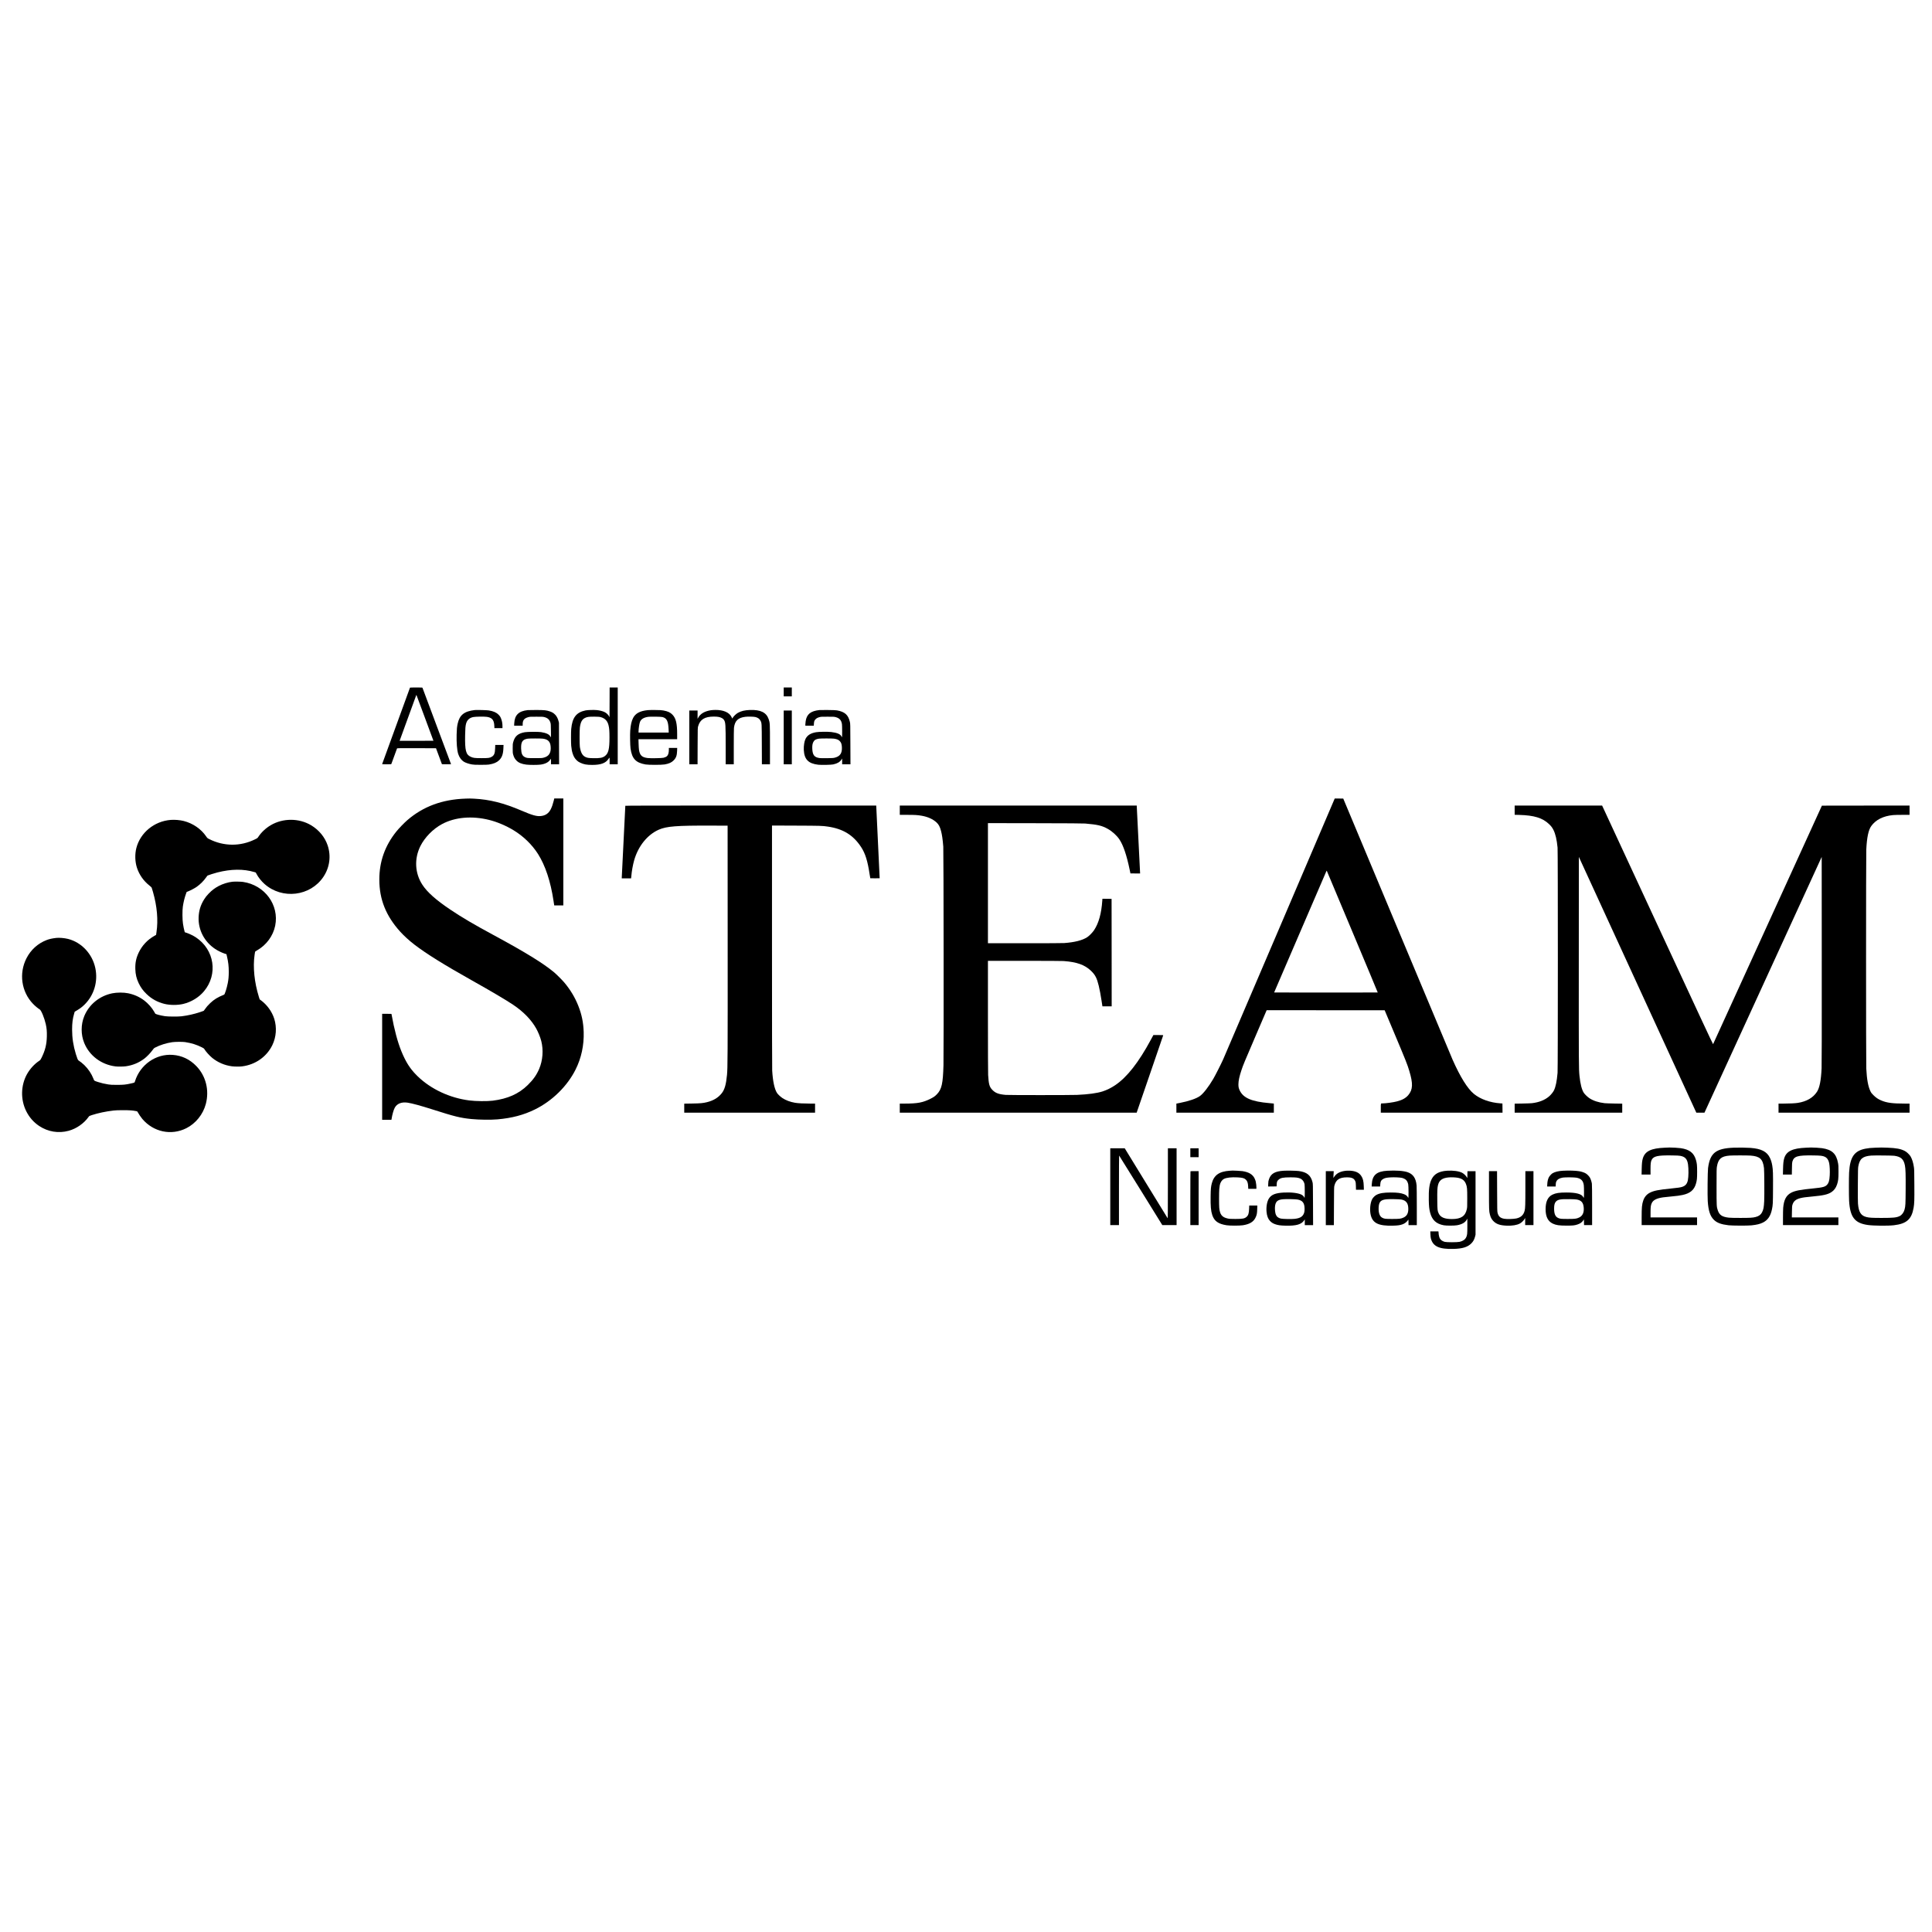
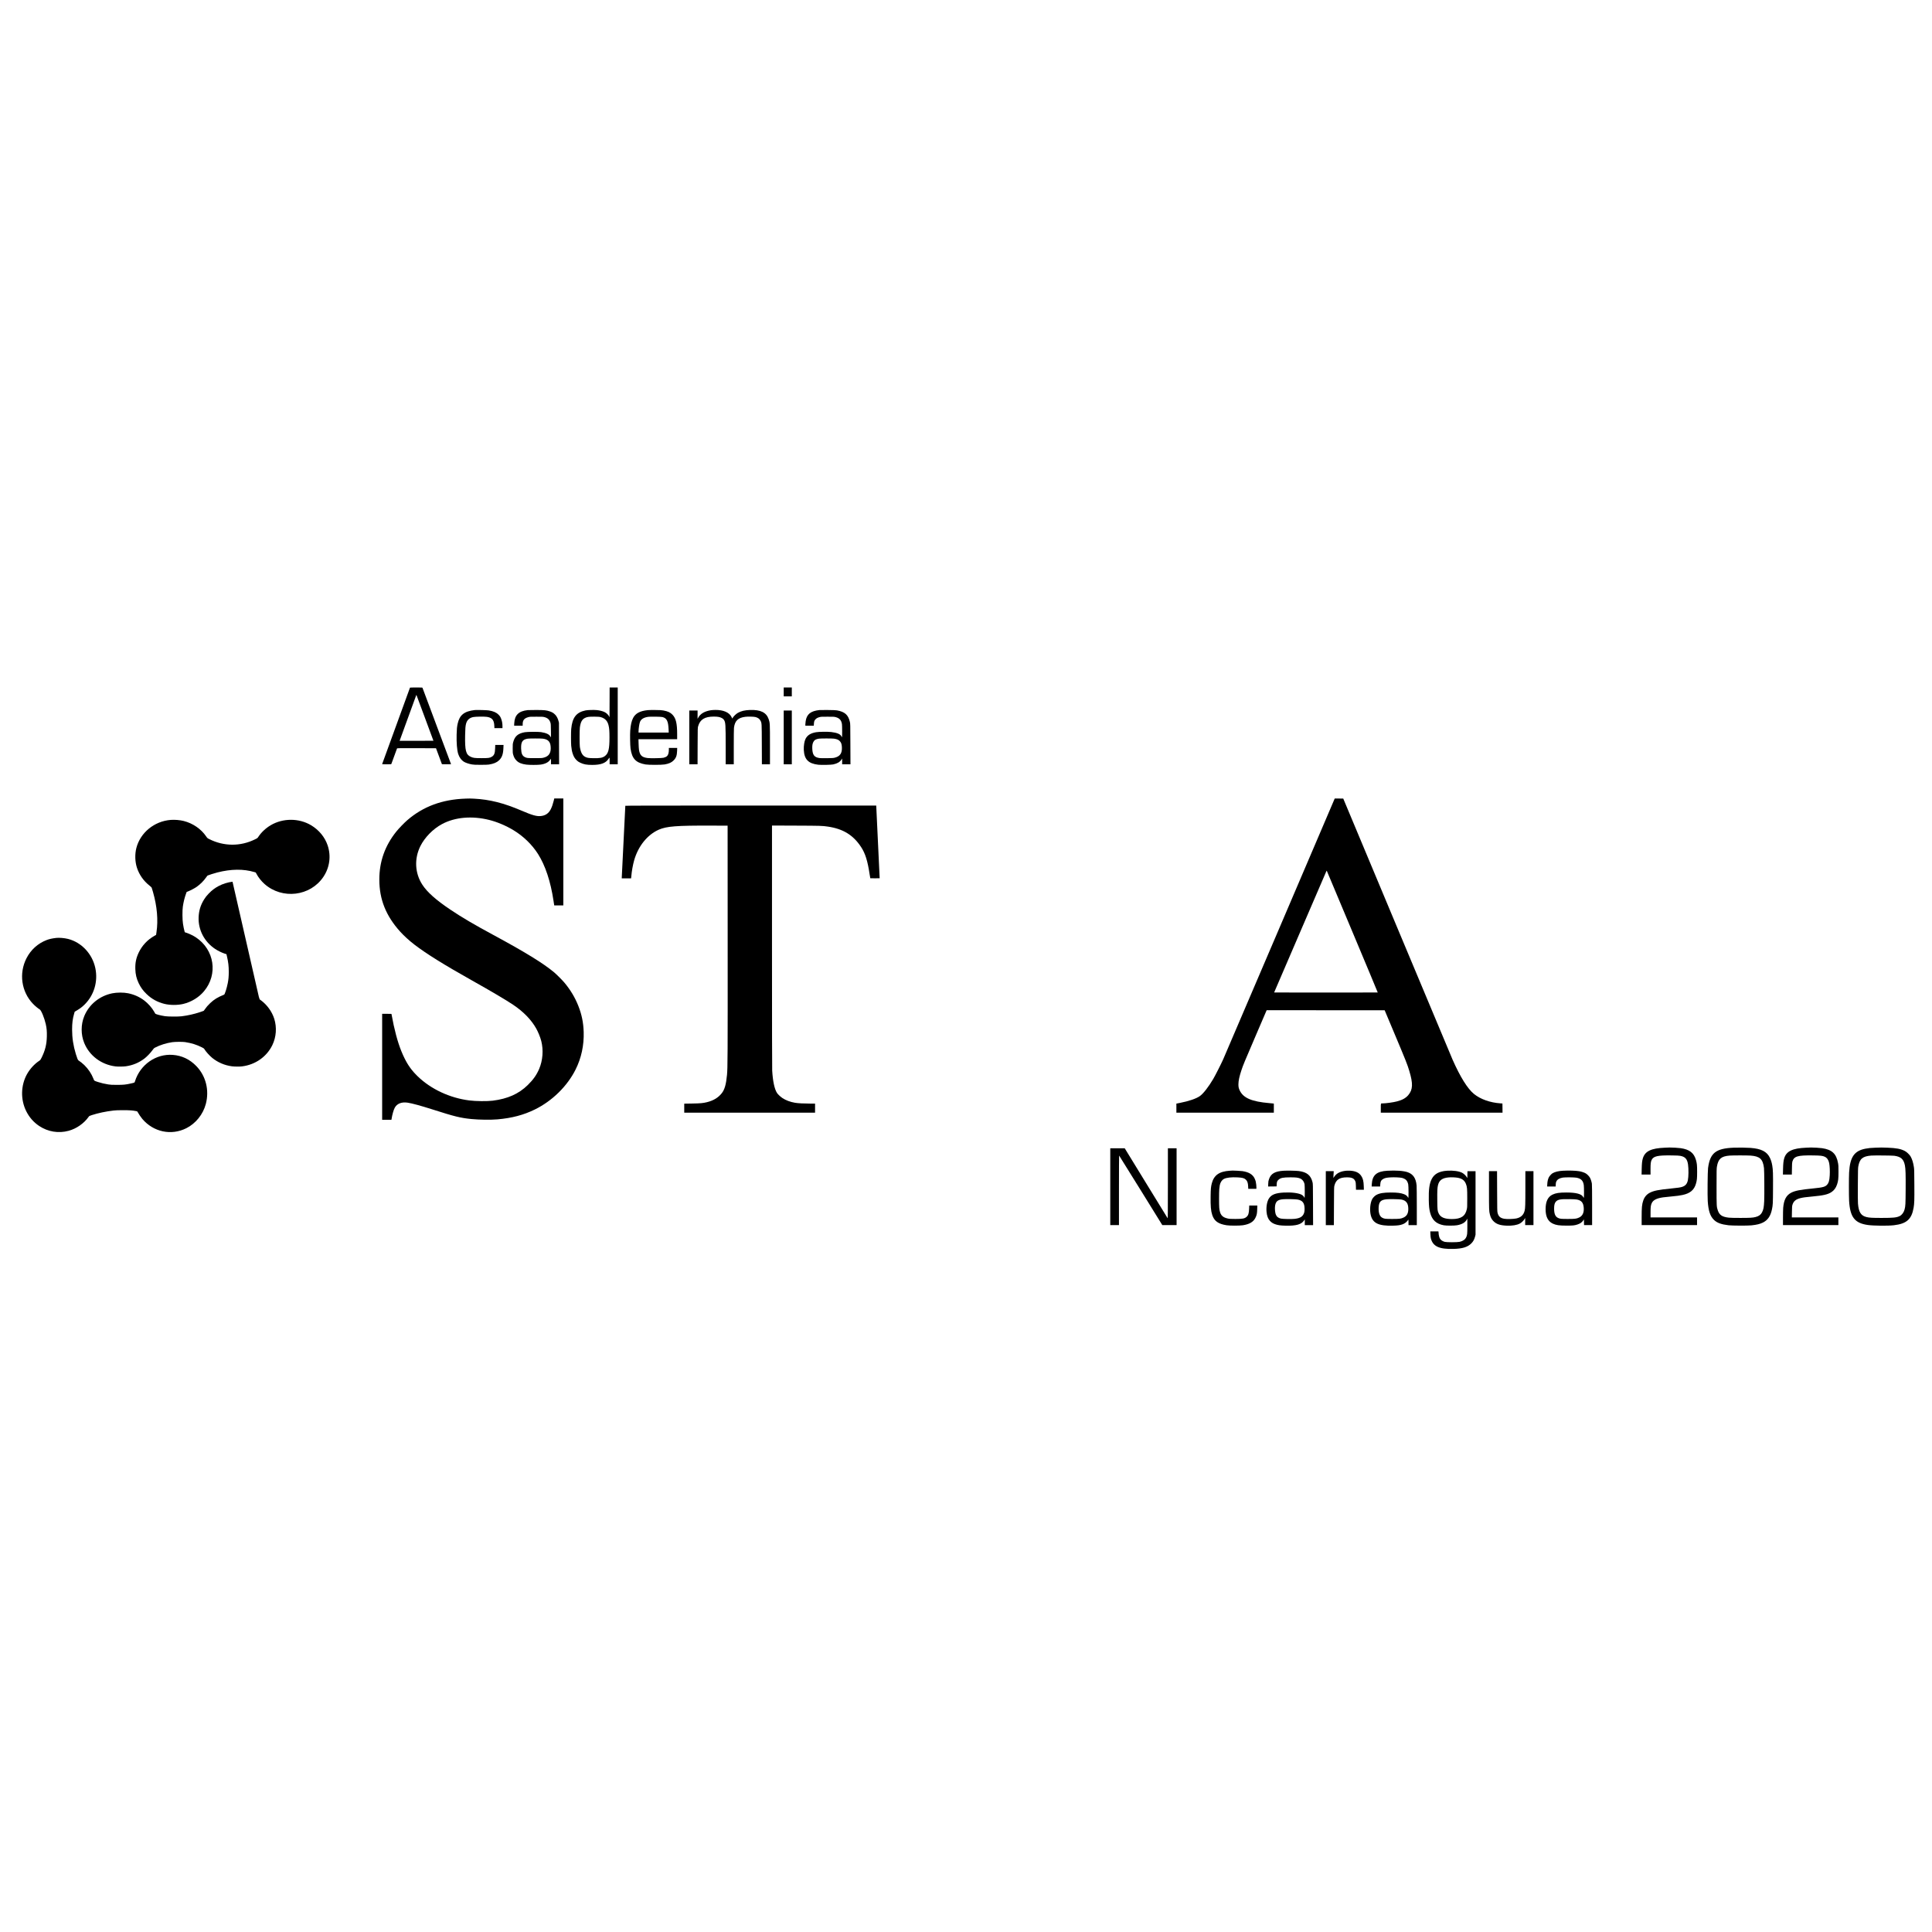
<svg xmlns="http://www.w3.org/2000/svg" version="1.0" width="9555pt" height="9555pt" viewBox="0 0 9555 9555" preserveAspectRatio="xMidYMid meet">
  <g transform="translate(0,9555) scale(0.1,-0.1)" fill="#000000" stroke="none">
    <path d="M20277 61543 c-6 -10 -1368 -3752 -1375 -3775 -4 -17 11 -18 221 -18 205 0 225 2 232 18 3 9 67 181 140 382 73 201 136 373 140 383 7 16 60 17 968 15 l960 -3 147 -395 146 -395 228 -3 c125 -1 225 1 223 5 -3 5 -320 852 -705 1883 -385 1031 -704 1883 -707 1893 -7 16 -31 17 -310 17 -167 0 -306 -3 -308 -7z m746 -1513 l413 -1115 -835 -3 c-459 -1 -835 -1 -837 1 -2 2 786 2165 822 2257 5 12 8 11 15 -5 5 -11 195 -522 422 -1135z" />
    <path d="M30148 60813 l-3 -738 -24 50 c-37 75 -132 165 -221 208 -94 46 -236 83 -382 98 -138 15 -454 6 -557 -15 -460 -95 -658 -352 -711 -921 -13 -142 -13 -688 0 -830 16 -166 37 -279 76 -395 46 -137 100 -228 190 -317 59 -58 92 -81 176 -122 173 -83 319 -111 597 -111 429 0 667 88 806 299 22 33 43 61 48 61 4 0 7 -74 7 -165 l0 -165 200 0 200 0 0 1900 0 1900 -200 0 -200 0 -2 -737z m-435 -731 c211 -58 334 -188 386 -413 34 -142 44 -281 44 -594 0 -574 -52 -784 -227 -917 -116 -87 -251 -112 -571 -105 -246 5 -298 14 -402 64 -142 70 -225 226 -265 498 -18 126 -18 823 1 960 35 264 108 398 255 470 106 52 203 65 476 61 191 -3 237 -6 303 -24z" />
    <path d="M38760 61330 l0 -220 200 0 200 0 0 220 0 220 -200 0 -200 0 0 -220z" />
    <path d="M23480 60434 c-523 -63 -750 -243 -845 -673 -34 -152 -45 -263 -52 -541 -10 -409 19 -765 77 -955 54 -173 162 -318 300 -398 83 -48 245 -100 385 -124 91 -15 166 -18 430 -18 215 0 348 4 405 13 230 36 385 100 496 205 150 141 209 305 221 615 l6 152 -205 0 -205 0 -6 -167 c-7 -250 -46 -348 -166 -420 -98 -59 -168 -68 -506 -68 -338 0 -411 9 -542 70 -231 107 -283 310 -270 1055 6 332 16 459 43 565 48 190 158 297 349 341 102 24 555 31 686 11 230 -35 331 -135 359 -359 5 -45 10 -108 10 -140 l0 -58 200 0 200 0 0 89 c0 124 -16 230 -51 334 -39 118 -70 169 -148 247 -107 106 -256 170 -481 206 -91 15 -604 28 -690 18z" />
    <path d="M26095 60430 c-443 -49 -642 -244 -662 -652 l-6 -118 212 0 211 0 0 78 c0 192 77 289 276 344 74 21 100 22 399 22 273 1 330 -2 389 -17 177 -45 265 -129 313 -294 13 -46 17 -123 20 -380 5 -330 1 -366 -31 -290 -43 105 -198 179 -456 219 -134 21 -677 17 -804 -5 -334 -59 -495 -195 -573 -485 -25 -91 -27 -111 -27 -317 0 -195 3 -229 22 -300 36 -130 85 -220 166 -301 111 -111 249 -168 484 -199 150 -20 569 -20 707 0 231 32 397 118 476 245 13 22 27 40 32 40 4 0 7 -61 7 -135 l0 -135 200 0 201 0 -4 1028 -3 1027 -22 85 c-36 135 -92 240 -170 319 -79 80 -145 119 -267 160 -170 56 -244 63 -645 67 -201 1 -401 -2 -445 -6z m745 -1411 c201 -25 308 -94 363 -237 29 -73 42 -228 29 -329 -28 -212 -139 -327 -367 -380 -69 -16 -125 -18 -415 -18 -357 0 -398 4 -491 51 -130 65 -177 172 -186 419 -11 337 68 455 332 494 87 12 636 13 735 0z" />
    <path d="M32035 60429 c-382 -39 -605 -158 -724 -388 -77 -150 -120 -337 -142 -621 -15 -202 -6 -732 15 -886 71 -507 257 -705 741 -791 150 -27 805 -26 950 1 217 40 335 93 441 200 120 121 163 237 171 469 l5 147 -206 0 -206 0 0 -88 c0 -152 -33 -265 -92 -318 -34 -31 -98 -62 -170 -80 -85 -22 -645 -32 -787 -14 -280 35 -382 129 -427 393 -8 51 -18 190 -21 315 l-6 222 956 0 957 0 0 249 c0 530 -59 780 -226 959 -105 114 -235 175 -454 214 -94 17 -166 21 -400 23 -157 2 -325 -1 -375 -6z m726 -341 c216 -56 288 -201 306 -615 l6 -153 -746 0 -747 0 0 38 c1 152 35 392 71 487 52 140 189 224 415 254 109 15 627 6 695 -11z" />
    <path d="M35156 60424 c-264 -41 -463 -142 -577 -294 -23 -30 -50 -73 -60 -95 l-19 -40 0 208 0 207 -205 0 -205 0 0 -1330 0 -1330 205 0 204 0 3 903 c3 890 4 903 25 978 95 336 328 480 777 479 191 -1 288 -18 386 -67 62 -31 81 -48 112 -93 82 -120 88 -210 88 -1322 l0 -878 200 0 200 0 0 863 c0 520 4 894 10 943 44 347 200 499 564 544 124 16 431 8 503 -13 123 -35 194 -87 242 -176 66 -125 64 -92 68 -1178 l4 -983 199 0 200 0 0 968 c0 1069 -1 1080 -63 1261 -115 336 -398 475 -927 458 -253 -9 -434 -51 -594 -141 -83 -46 -198 -154 -246 -229 l-34 -54 -38 77 c-110 226 -398 352 -798 349 -74 -1 -175 -7 -224 -15z" />
    <path d="M40535 60434 c-444 -47 -637 -202 -690 -553 -8 -53 -15 -124 -15 -158 l0 -63 209 0 208 0 6 93 c7 115 21 157 70 213 51 58 105 89 203 116 74 21 99 22 404 22 305 0 330 -1 405 -22 185 -52 273 -151 305 -344 12 -76 14 -648 2 -648 -5 0 -17 18 -27 40 -50 112 -216 183 -505 216 -177 21 -619 15 -755 -10 -268 -49 -424 -148 -516 -328 -59 -116 -95 -344 -86 -543 23 -472 225 -680 715 -736 151 -17 643 -7 742 16 205 46 323 115 406 239 l34 51 0 -143 0 -142 206 0 205 0 -4 1003 c-3 970 -4 1005 -24 1092 -81 350 -247 500 -638 572 -59 11 -178 15 -450 18 -203 1 -388 1 -410 -1z m710 -1415 c168 -23 260 -69 322 -163 45 -66 63 -133 70 -256 16 -298 -88 -454 -348 -521 -74 -19 -119 -22 -383 -26 -200 -3 -324 -1 -379 7 -253 37 -340 149 -354 454 -7 154 7 251 50 336 50 101 126 146 282 169 87 13 650 13 740 0z" />
    <path d="M38760 59080 l0 -1330 200 0 200 0 0 1330 0 1330 -200 0 -200 0 0 -1330z" />
    <path d="M23025 56053 c-1151 -38 -2095 -388 -2880 -1065 -155 -134 -422 -410 -547 -567 -561 -700 -838 -1483 -838 -2370 0 -981 328 -1800 1035 -2581 184 -203 448 -444 705 -641 576 -442 1456 -991 2825 -1759 992 -557 1694 -972 2055 -1214 509 -342 895 -739 1138 -1171 100 -179 204 -436 252 -624 113 -448 74 -955 -105 -1376 -127 -298 -296 -537 -566 -800 -449 -437 -988 -677 -1729 -771 -280 -35 -838 -29 -1160 12 -967 123 -1898 558 -2554 1194 -288 280 -478 541 -656 905 -216 440 -375 927 -529 1620 -32 145 -111 544 -111 561 0 2 -103 4 -230 4 l-230 0 0 -2620 0 -2620 230 0 229 0 6 38 c37 226 99 445 158 556 109 206 345 298 642 251 225 -35 648 -151 1220 -333 1101 -352 1389 -423 1930 -476 389 -38 959 -45 1290 -16 715 63 1290 215 1850 490 857 421 1602 1152 2014 1979 282 564 418 1198 398 1851 -15 468 -96 865 -264 1290 -164 415 -383 782 -684 1145 -106 128 -395 417 -524 524 -539 448 -1426 993 -3005 1846 -962 520 -1547 864 -2115 1246 -715 480 -1146 863 -1387 1234 -371 569 -407 1286 -98 1908 215 432 628 853 1070 1090 639 344 1482 418 2335 205 384 -95 825 -281 1193 -503 493 -297 926 -716 1222 -1184 360 -569 621 -1355 764 -2306 14 -93 28 -185 31 -202 l6 -33 224 0 225 0 0 2645 0 2645 -224 0 -224 0 -27 -112 c-42 -170 -91 -312 -148 -423 -104 -203 -262 -311 -492 -334 -206 -21 -416 38 -955 269 -877 375 -1575 551 -2345 590 -190 9 -233 10 -420 3z" />
    <path d="M65887 55768 c-69 -161 -1292 -3022 -2717 -6358 -1426 -3336 -2628 -6146 -2673 -6245 -112 -251 -386 -790 -491 -970 -237 -402 -491 -729 -663 -852 -178 -127 -543 -252 -983 -338 -74 -14 -145 -28 -157 -31 l-23 -4 0 -225 0 -225 2410 0 2410 0 0 225 0 225 -22 4 c-13 2 -106 11 -208 20 -864 75 -1275 250 -1455 621 -53 110 -68 180 -67 311 1 176 51 404 152 704 87 260 123 346 707 1707 l538 1253 2918 -3 2918 -2 450 -1070 c604 -1437 670 -1601 767 -1925 192 -637 180 -928 -50 -1202 -123 -145 -297 -242 -557 -309 -189 -49 -544 -98 -708 -99 -100 0 -93 19 -93 -236 l0 -224 3010 0 3010 0 -2 228 -3 227 -100 7 c-515 37 -987 205 -1308 466 -315 256 -677 836 -1056 1692 -45 102 -1280 3049 -2745 6550 l-2663 6365 -210 3 -211 2 -125 -292z m998 -6301 c692 -1648 1256 -3000 1253 -3002 -3 -3 -1157 -4 -2565 -3 l-2559 3 1285 2986 c707 1642 1292 2998 1299 3014 11 23 15 26 22 15 4 -8 574 -1364 1265 -3013z" />
    <path d="M30926 55698 c-4 -14 -177 -3504 -176 -3555 l0 -33 230 0 230 0 4 23 c3 12 8 58 11 102 17 222 74 540 136 760 198 704 654 1272 1219 1521 386 170 876 208 2590 202 l815 -3 3 -5680 c3 -5735 0 -6300 -33 -6645 -46 -480 -118 -729 -263 -911 -173 -218 -408 -360 -727 -439 -198 -49 -323 -60 -742 -67 l-383 -6 0 -224 0 -223 3235 0 3235 0 0 225 0 225 -242 0 c-332 1 -594 15 -746 40 -242 41 -458 122 -629 236 -96 64 -227 188 -268 254 -122 194 -203 573 -235 1100 -6 107 -10 2275 -10 6143 l0 5979 1198 -5 c1228 -5 1286 -7 1567 -48 753 -110 1259 -423 1644 -1014 206 -316 321 -686 420 -1348 16 -103 30 -190 33 -192 3 -3 108 -4 234 -3 l229 3 -85 1798 -85 1797 -6203 0 c-4953 0 -6203 -3 -6206 -12z" />
-     <path d="M44500 55480 l0 -230 363 0 c395 0 521 -8 728 -45 302 -54 544 -164 725 -329 108 -98 168 -210 224 -421 50 -188 82 -409 112 -780 16 -203 24 -10235 9 -10805 -25 -911 -87 -1189 -321 -1434 -95 -99 -164 -148 -315 -224 -384 -193 -641 -241 -1277 -242 l-248 0 0 -225 0 -225 5858 0 5857 0 655 1906 c360 1048 656 1912 658 1920 3 12 -34 14 -241 14 l-245 0 -121 -225 c-607 -1127 -1177 -1855 -1766 -2254 -199 -135 -417 -242 -625 -309 -280 -89 -702 -146 -1265 -172 -294 -13 -3373 -13 -3525 0 -356 31 -517 93 -672 258 -136 145 -171 275 -198 727 -6 105 -10 1220 -10 2908 l0 2737 1808 0 c1117 0 1859 -4 1942 -10 651 -49 1037 -187 1343 -479 214 -205 294 -359 387 -743 46 -192 98 -465 140 -743 17 -110 33 -217 36 -237 l6 -38 229 0 229 0 -2 2658 -3 2657 -227 3 -226 2 -7 -97 c-42 -626 -177 -1111 -404 -1453 -78 -118 -243 -287 -344 -352 -241 -155 -616 -250 -1132 -288 -88 -6 -819 -10 -1957 -10 l-1818 0 0 2971 0 2970 2338 -4 c1647 -3 2377 -8 2472 -16 620 -53 834 -104 1124 -268 217 -123 441 -327 569 -519 190 -285 360 -787 506 -1495 l38 -184 239 -3 240 -2 -3 57 c-8 124 -163 3241 -163 3271 l0 32 -5860 0 -5860 0 0 -230z" />
-     <path d="M74910 55482 l0 -229 228 -6 c740 -21 1151 -148 1473 -455 103 -98 159 -172 217 -287 102 -205 165 -477 204 -875 19 -198 19 -10925 0 -11140 -38 -424 -92 -688 -179 -867 -41 -84 -144 -212 -234 -291 -214 -187 -501 -301 -859 -342 -52 -6 -265 -13 -472 -17 l-378 -6 0 -224 0 -223 2660 0 2660 0 0 223 0 224 -387 6 c-214 4 -431 11 -483 17 -303 35 -558 118 -755 248 -92 61 -228 192 -276 266 -99 151 -173 442 -213 836 -36 345 -37 554 -34 5733 l3 5097 2905 -6325 2905 -6325 201 0 201 0 2899 6324 2899 6325 3 -5112 c2 -3565 0 -5181 -8 -5342 -28 -603 -99 -961 -229 -1162 -190 -293 -510 -479 -945 -548 -131 -21 -403 -34 -708 -35 l-248 0 0 -225 0 -225 3240 0 3240 0 0 225 0 225 -237 0 c-615 1 -894 38 -1173 159 -147 63 -252 135 -370 251 -87 86 -114 120 -147 185 -119 234 -186 596 -213 1140 -14 278 -14 10551 0 10826 30 606 107 971 246 1165 220 310 590 496 1078 543 60 6 268 11 463 11 l353 0 0 230 0 230 -2167 -2 -2168 -3 -2687 -5890 c-1478 -3239 -2690 -5898 -2695 -5907 -6 -13 -738 1557 -2748 5892 l-2740 5910 -2162 0 -2163 0 0 -228z" />
    <path d="M8444 55000 c-810 -62 -1501 -626 -1699 -1385 -81 -312 -69 -691 31 -990 114 -341 323 -639 608 -865 57 -46 109 -94 116 -108 6 -14 35 -109 65 -211 204 -709 264 -1401 174 -1995 -10 -71 -19 -130 -19 -131 0 -2 -39 -25 -87 -51 -338 -190 -606 -476 -772 -824 -129 -272 -177 -506 -168 -815 7 -260 58 -476 166 -700 101 -212 216 -370 393 -540 250 -241 537 -398 883 -484 276 -68 646 -69 929 -2 397 95 769 322 1023 624 705 840 521 2058 -402 2670 -115 76 -314 174 -444 218 l-102 34 -14 50 c-25 87 -53 225 -76 375 -31 196 -34 657 -6 844 35 234 84 432 154 627 l34 96 72 28 c119 46 336 161 432 230 176 126 343 294 456 457 33 48 68 92 77 97 40 21 339 116 482 152 680 173 1291 180 1831 19 l68 -21 37 -69 c88 -169 241 -361 394 -497 878 -781 2271 -612 2915 352 310 463 386 1027 210 1553 -137 409 -429 765 -820 998 -599 357 -1391 358 -1995 2 -245 -144 -472 -357 -614 -576 -40 -62 -44 -65 -171 -127 -717 -352 -1534 -347 -2250 13 -99 49 -101 51 -159 136 -248 367 -657 648 -1107 762 -191 48 -441 69 -645 54z" />
-     <path d="M11500 51943 c-221 -24 -484 -105 -689 -214 -186 -99 -327 -206 -482 -365 -107 -111 -167 -186 -238 -301 -173 -280 -256 -551 -268 -883 -22 -622 282 -1205 817 -1562 125 -84 328 -184 462 -228 l97 -31 25 -107 c66 -279 90 -482 90 -767 -1 -230 -13 -372 -50 -560 -48 -243 -145 -552 -179 -566 -324 -131 -496 -236 -693 -424 -111 -105 -191 -199 -263 -305 -24 -36 -48 -68 -54 -72 -5 -4 -91 -34 -190 -67 -293 -97 -588 -163 -905 -203 -166 -21 -675 -18 -820 5 -252 40 -464 97 -484 131 -7 12 -32 56 -56 98 -103 185 -299 405 -482 544 -242 182 -492 295 -800 360 -219 46 -557 45 -788 -2 -628 -128 -1147 -552 -1384 -1131 -170 -415 -170 -911 0 -1326 258 -630 845 -1070 1544 -1157 121 -15 388 -12 509 5 346 49 644 172 919 379 123 94 307 283 397 411 64 91 77 104 140 137 225 120 549 222 840 265 146 21 517 24 640 5 324 -51 566 -127 831 -260 76 -38 104 -58 118 -83 68 -118 258 -330 396 -442 275 -222 611 -365 968 -412 131 -17 380 -20 502 -4 660 81 1221 476 1500 1053 193 401 227 872 94 1299 -111 354 -358 696 -661 917 l-61 45 -41 130 c-221 713 -298 1464 -210 2070 11 77 22 147 24 155 3 9 47 40 99 69 459 260 794 715 896 1219 207 1025 -514 2008 -1591 2166 -98 15 -416 20 -519 9z" />
+     <path d="M11500 51943 c-221 -24 -484 -105 -689 -214 -186 -99 -327 -206 -482 -365 -107 -111 -167 -186 -238 -301 -173 -280 -256 -551 -268 -883 -22 -622 282 -1205 817 -1562 125 -84 328 -184 462 -228 l97 -31 25 -107 c66 -279 90 -482 90 -767 -1 -230 -13 -372 -50 -560 -48 -243 -145 -552 -179 -566 -324 -131 -496 -236 -693 -424 -111 -105 -191 -199 -263 -305 -24 -36 -48 -68 -54 -72 -5 -4 -91 -34 -190 -67 -293 -97 -588 -163 -905 -203 -166 -21 -675 -18 -820 5 -252 40 -464 97 -484 131 -7 12 -32 56 -56 98 -103 185 -299 405 -482 544 -242 182 -492 295 -800 360 -219 46 -557 45 -788 -2 -628 -128 -1147 -552 -1384 -1131 -170 -415 -170 -911 0 -1326 258 -630 845 -1070 1544 -1157 121 -15 388 -12 509 5 346 49 644 172 919 379 123 94 307 283 397 411 64 91 77 104 140 137 225 120 549 222 840 265 146 21 517 24 640 5 324 -51 566 -127 831 -260 76 -38 104 -58 118 -83 68 -118 258 -330 396 -442 275 -222 611 -365 968 -412 131 -17 380 -20 502 -4 660 81 1221 476 1500 1053 193 401 227 872 94 1299 -111 354 -358 696 -661 917 l-61 45 -41 130 z" />
    <path d="M2775 49163 c-200 -23 -339 -55 -475 -107 -429 -166 -775 -479 -989 -896 -385 -749 -254 -1660 324 -2259 98 -102 249 -227 332 -276 74 -43 230 -426 297 -725 46 -205 59 -359 53 -610 -9 -396 -83 -691 -263 -1055 -52 -104 -59 -112 -117 -151 -231 -153 -448 -389 -595 -646 -316 -558 -333 -1268 -43 -1847 151 -301 364 -544 636 -726 433 -290 959 -377 1460 -240 388 105 760 366 990 692 28 40 37 45 150 82 312 102 698 184 1080 228 112 13 232 17 475 17 322 0 454 -9 643 -46 55 -10 59 -13 81 -57 40 -77 159 -253 227 -332 551 -646 1429 -831 2175 -456 465 234 826 683 963 1197 180 680 4 1386 -468 1874 -326 336 -714 521 -1166 555 -828 63 -1607 -478 -1866 -1297 -26 -82 -8 -72 -209 -118 -247 -56 -364 -68 -680 -68 -253 0 -314 3 -430 21 -191 30 -353 68 -509 119 -203 66 -187 55 -230 165 -98 249 -252 479 -447 670 -90 87 -221 192 -293 235 -29 17 -67 108 -131 318 -125 410 -184 796 -184 1206 0 324 28 540 102 793 l27 91 113 67 c153 91 248 163 366 278 477 464 681 1147 541 1811 -149 706 -681 1274 -1350 1444 -179 45 -441 67 -590 49z" />
    <path d="M82335 38789 c-678 -28 -977 -173 -1085 -524 -37 -123 -51 -247 -57 -532 l-6 -273 221 0 222 0 -1 258 c0 283 11 376 56 468 91 185 304 232 1005 221 240 -3 348 -9 412 -21 242 -45 343 -159 382 -427 32 -227 28 -610 -9 -782 -37 -176 -120 -272 -280 -325 -88 -29 -214 -48 -555 -82 -630 -63 -844 -106 -1045 -208 -156 -80 -266 -210 -325 -384 -66 -193 -80 -337 -80 -840 l0 -378 1370 0 1370 0 0 190 0 190 -1150 0 -1150 0 0 244 c0 274 11 359 59 462 73 156 239 241 566 288 61 9 236 27 390 41 302 28 424 44 570 76 373 80 570 246 660 554 50 172 59 264 59 590 0 326 -9 417 -59 590 -101 348 -318 516 -752 580 -104 16 -439 36 -548 33 -33 0 -141 -5 -240 -9z" />
    <path d="M85745 38790 c-890 -37 -1173 -262 -1271 -1013 -21 -159 -32 -1364 -15 -1629 31 -483 122 -753 312 -934 152 -144 357 -219 712 -261 182 -22 956 -25 1137 -5 269 29 420 66 565 137 240 117 382 324 449 651 47 229 49 266 53 1019 5 755 -1 938 -37 1150 -27 158 -63 275 -121 392 -149 302 -426 442 -954 482 -203 15 -600 20 -830 11z m830 -391 c463 -34 611 -172 666 -619 16 -135 24 -1345 10 -1630 -15 -312 -36 -423 -109 -563 -59 -114 -160 -187 -315 -226 -141 -37 -283 -45 -757 -45 -308 0 -492 4 -570 13 -326 37 -463 127 -542 357 -62 180 -63 199 -63 1174 0 809 2 894 18 993 65 386 212 513 632 546 150 12 870 12 1030 0z" />
    <path d="M89325 38789 c-677 -28 -979 -174 -1084 -524 -37 -123 -52 -258 -58 -537 l-6 -268 221 0 220 0 5 293 c3 224 8 304 20 344 79 269 256 322 1037 310 361 -5 460 -17 567 -66 112 -53 185 -156 217 -311 29 -135 41 -410 28 -613 -16 -258 -47 -367 -129 -458 -96 -106 -214 -138 -683 -184 -664 -66 -902 -112 -1099 -215 -240 -126 -358 -352 -391 -747 -5 -65 -10 -283 -10 -485 l0 -368 1370 0 1370 0 0 190 0 190 -1151 0 -1151 0 5 278 c4 238 7 286 24 343 54 181 167 276 395 334 127 32 262 50 597 81 533 48 754 99 929 211 137 87 228 210 286 383 60 180 71 282 71 630 0 268 -3 319 -22 425 -84 467 -298 667 -790 740 -104 16 -439 36 -548 33 -33 0 -141 -5 -240 -9z" />
    <path d="M92745 38789 c-222 -8 -350 -21 -495 -50 -548 -110 -756 -416 -800 -1179 -13 -214 -13 -1176 0 -1395 46 -810 277 -1108 927 -1199 289 -40 991 -47 1290 -12 625 73 876 296 973 861 37 220 42 358 37 1140 -3 633 -6 768 -21 865 -32 222 -88 402 -164 535 -54 92 -191 222 -287 272 -206 106 -417 145 -865 163 -258 10 -315 10 -595 -1z m940 -399 c332 -47 465 -169 526 -482 33 -172 41 -440 36 -1190 -5 -731 -9 -813 -52 -978 -39 -152 -132 -278 -245 -333 -154 -75 -311 -91 -890 -91 -475 0 -616 8 -758 45 -269 69 -379 246 -413 664 -7 94 -9 400 -6 940 4 666 7 815 20 890 67 386 212 510 642 545 144 12 1043 4 1140 -10z" />
    <path d="M54910 36860 l0 -1900 215 0 215 0 0 1720 c0 946 3 1720 8 1720 4 0 486 -774 1071 -1720 l1065 -1720 353 0 353 0 0 1900 0 1900 -215 0 -215 0 0 -1737 c-1 -1388 -3 -1735 -13 -1722 -7 9 -487 791 -1067 1738 l-1055 1721 -357 0 -358 0 0 -1900z" />
-     <path d="M58870 38540 l0 -220 205 0 205 0 0 220 0 220 -205 0 -205 0 0 -220z" />
    <path d="M60825 37650 c-525 -32 -790 -220 -896 -633 -41 -162 -51 -270 -56 -629 -7 -492 13 -725 81 -930 101 -301 296 -440 710 -505 159 -25 642 -25 804 0 329 52 521 166 621 369 66 133 83 214 88 426 l5 182 -199 0 -200 0 -6 -157 c-9 -225 -39 -326 -119 -398 -102 -92 -192 -110 -558 -110 -254 1 -296 3 -384 23 -280 61 -384 193 -416 527 -13 143 -13 776 1 930 5 66 17 151 25 190 30 143 103 254 203 308 122 67 371 95 683 78 238 -14 318 -35 398 -107 79 -71 111 -162 119 -339 l6 -120 200 0 200 0 3 50 c4 65 -14 232 -34 315 -9 36 -34 103 -56 149 -94 198 -285 313 -598 361 -65 10 -447 32 -490 28 -8 0 -69 -4 -135 -8z" />
    <path d="M63490 37650 c-435 -26 -637 -142 -731 -421 -28 -82 -33 -112 -37 -227 l-5 -132 209 2 209 3 6 105 c6 122 23 165 90 224 104 94 228 119 589 119 271 -1 363 -11 472 -53 115 -43 202 -155 227 -294 13 -72 15 -666 2 -666 -5 0 -14 13 -21 29 -17 41 -76 99 -130 126 -168 85 -508 126 -881 106 -411 -23 -611 -103 -734 -296 -93 -148 -139 -410 -116 -660 19 -200 73 -343 167 -444 74 -81 151 -129 264 -168 141 -48 255 -64 511 -70 527 -13 783 60 918 264 l31 46 0 -141 0 -142 205 0 206 0 -4 1018 c-3 993 -4 1019 -24 1103 -85 343 -278 501 -678 554 -135 17 -562 26 -745 15z m684 -1425 c248 -44 345 -173 346 -457 0 -130 -13 -195 -53 -271 -71 -136 -202 -202 -448 -228 -158 -17 -583 -7 -675 15 -134 32 -212 99 -253 217 -26 73 -44 253 -36 354 22 269 119 361 406 385 161 13 607 4 713 -15z" />
    <path d="M66625 37653 c-308 -19 -518 -118 -637 -299 -23 -35 -43 -62 -44 -61 -2 1 1 59 6 127 5 69 10 144 10 168 l0 42 -195 0 -195 0 0 -1335 0 -1335 200 0 199 0 4 938 c3 815 5 945 19 1002 74 303 248 421 618 423 253 1 363 -52 422 -203 18 -47 22 -82 26 -232 l4 -178 196 0 195 0 -6 173 c-8 253 -39 381 -124 509 -109 166 -286 247 -568 261 -44 2 -102 2 -130 0z" />
    <path d="M68610 37649 c-527 -30 -741 -217 -767 -670 l-6 -109 210 0 210 0 6 101 c8 154 50 225 167 284 76 38 160 55 336 66 192 12 483 -2 579 -27 79 -21 169 -69 205 -111 45 -51 80 -127 96 -210 17 -88 21 -663 4 -663 -5 0 -17 16 -26 35 -26 55 -97 111 -183 144 -159 61 -340 84 -661 84 -351 -1 -546 -33 -705 -117 -77 -40 -171 -134 -212 -211 -101 -192 -132 -548 -69 -797 101 -396 390 -533 1091 -515 246 7 335 19 466 62 125 42 228 123 296 231 9 15 12 -9 12 -123 l1 -143 205 0 205 0 0 923 c0 537 -4 970 -10 1036 -32 357 -170 562 -441 657 -202 71 -579 98 -1009 73z m692 -1423 c243 -45 348 -184 348 -467 0 -216 -73 -349 -233 -424 -130 -61 -201 -70 -562 -70 -350 0 -392 5 -499 63 -126 68 -186 245 -173 507 15 287 109 380 415 405 143 12 612 3 704 -14z" />
    <path d="M71565 37650 c-394 -27 -631 -157 -760 -415 -113 -226 -152 -515 -142 -1035 6 -305 20 -437 62 -607 95 -377 299 -570 679 -641 129 -24 522 -23 656 1 247 45 402 134 478 274 l31 58 1 -365 c0 -403 -6 -456 -60 -566 -55 -112 -162 -185 -325 -221 -116 -26 -639 -26 -732 -1 -122 34 -204 93 -248 178 -24 46 -55 176 -55 230 0 26 -3 62 -6 79 l-6 31 -201 0 -200 0 6 -142 c3 -85 12 -170 23 -208 103 -393 410 -535 1114 -517 454 12 706 90 890 276 89 90 147 196 182 336 l23 90 0 1570 0 1570 -200 0 -200 0 -3 -169 -2 -168 -39 58 c-48 75 -140 160 -217 201 -156 83 -449 123 -749 103z m517 -346 c221 -36 350 -131 418 -307 58 -150 65 -227 65 -712 0 -417 -1 -445 -22 -540 -76 -344 -288 -484 -733 -485 -364 0 -562 82 -655 273 -63 130 -67 172 -72 657 -5 462 3 621 37 756 61 239 218 348 535 374 125 10 313 3 427 -16z" />
    <path d="M77290 37649 c-216 -12 -386 -54 -505 -123 -60 -35 -158 -145 -189 -211 -42 -88 -67 -199 -73 -327 l-6 -118 210 0 211 0 4 99 c3 85 8 106 33 157 51 99 153 158 320 185 112 18 551 15 665 -5 232 -40 338 -146 369 -370 14 -99 15 -626 1 -626 -5 0 -19 18 -30 39 -76 150 -349 224 -830 224 -353 0 -528 -27 -690 -105 -230 -111 -340 -344 -340 -720 0 -369 113 -597 354 -713 164 -78 315 -100 686 -100 314 0 391 9 535 56 137 46 217 101 282 196 l38 56 3 -142 3 -141 199 0 200 0 0 984 c0 644 -4 1012 -11 1063 -13 97 -60 241 -101 308 -41 68 -131 159 -198 200 -75 45 -205 89 -324 110 -182 31 -526 41 -816 24z m692 -1423 c232 -43 328 -158 345 -416 15 -238 -61 -396 -230 -475 -129 -61 -201 -70 -557 -70 -340 0 -390 5 -488 53 -134 65 -191 203 -191 462 -1 182 30 290 101 356 100 94 230 115 673 108 170 -2 298 -9 347 -18z" />
-     <path d="M58877 37623 c-4 -3 -7 -604 -7 -1335 l0 -1328 205 0 205 0 0 1335 0 1335 -198 0 c-109 0 -202 -3 -205 -7z" />
    <path d="M73640 36693 c0 -984 2 -1039 46 -1211 34 -137 83 -230 164 -315 149 -157 334 -222 670 -234 270 -10 494 26 644 104 84 44 187 143 234 223 l32 55 0 -177 0 -178 205 0 205 0 0 1335 0 1335 -200 0 -200 0 0 -832 c0 -830 -6 -1005 -36 -1123 -54 -215 -185 -337 -414 -386 -134 -28 -470 -38 -592 -16 -199 35 -291 117 -335 303 -15 61 -17 183 -20 1062 l-4 992 -200 0 -199 0 0 -937z" />
  </g>
</svg>